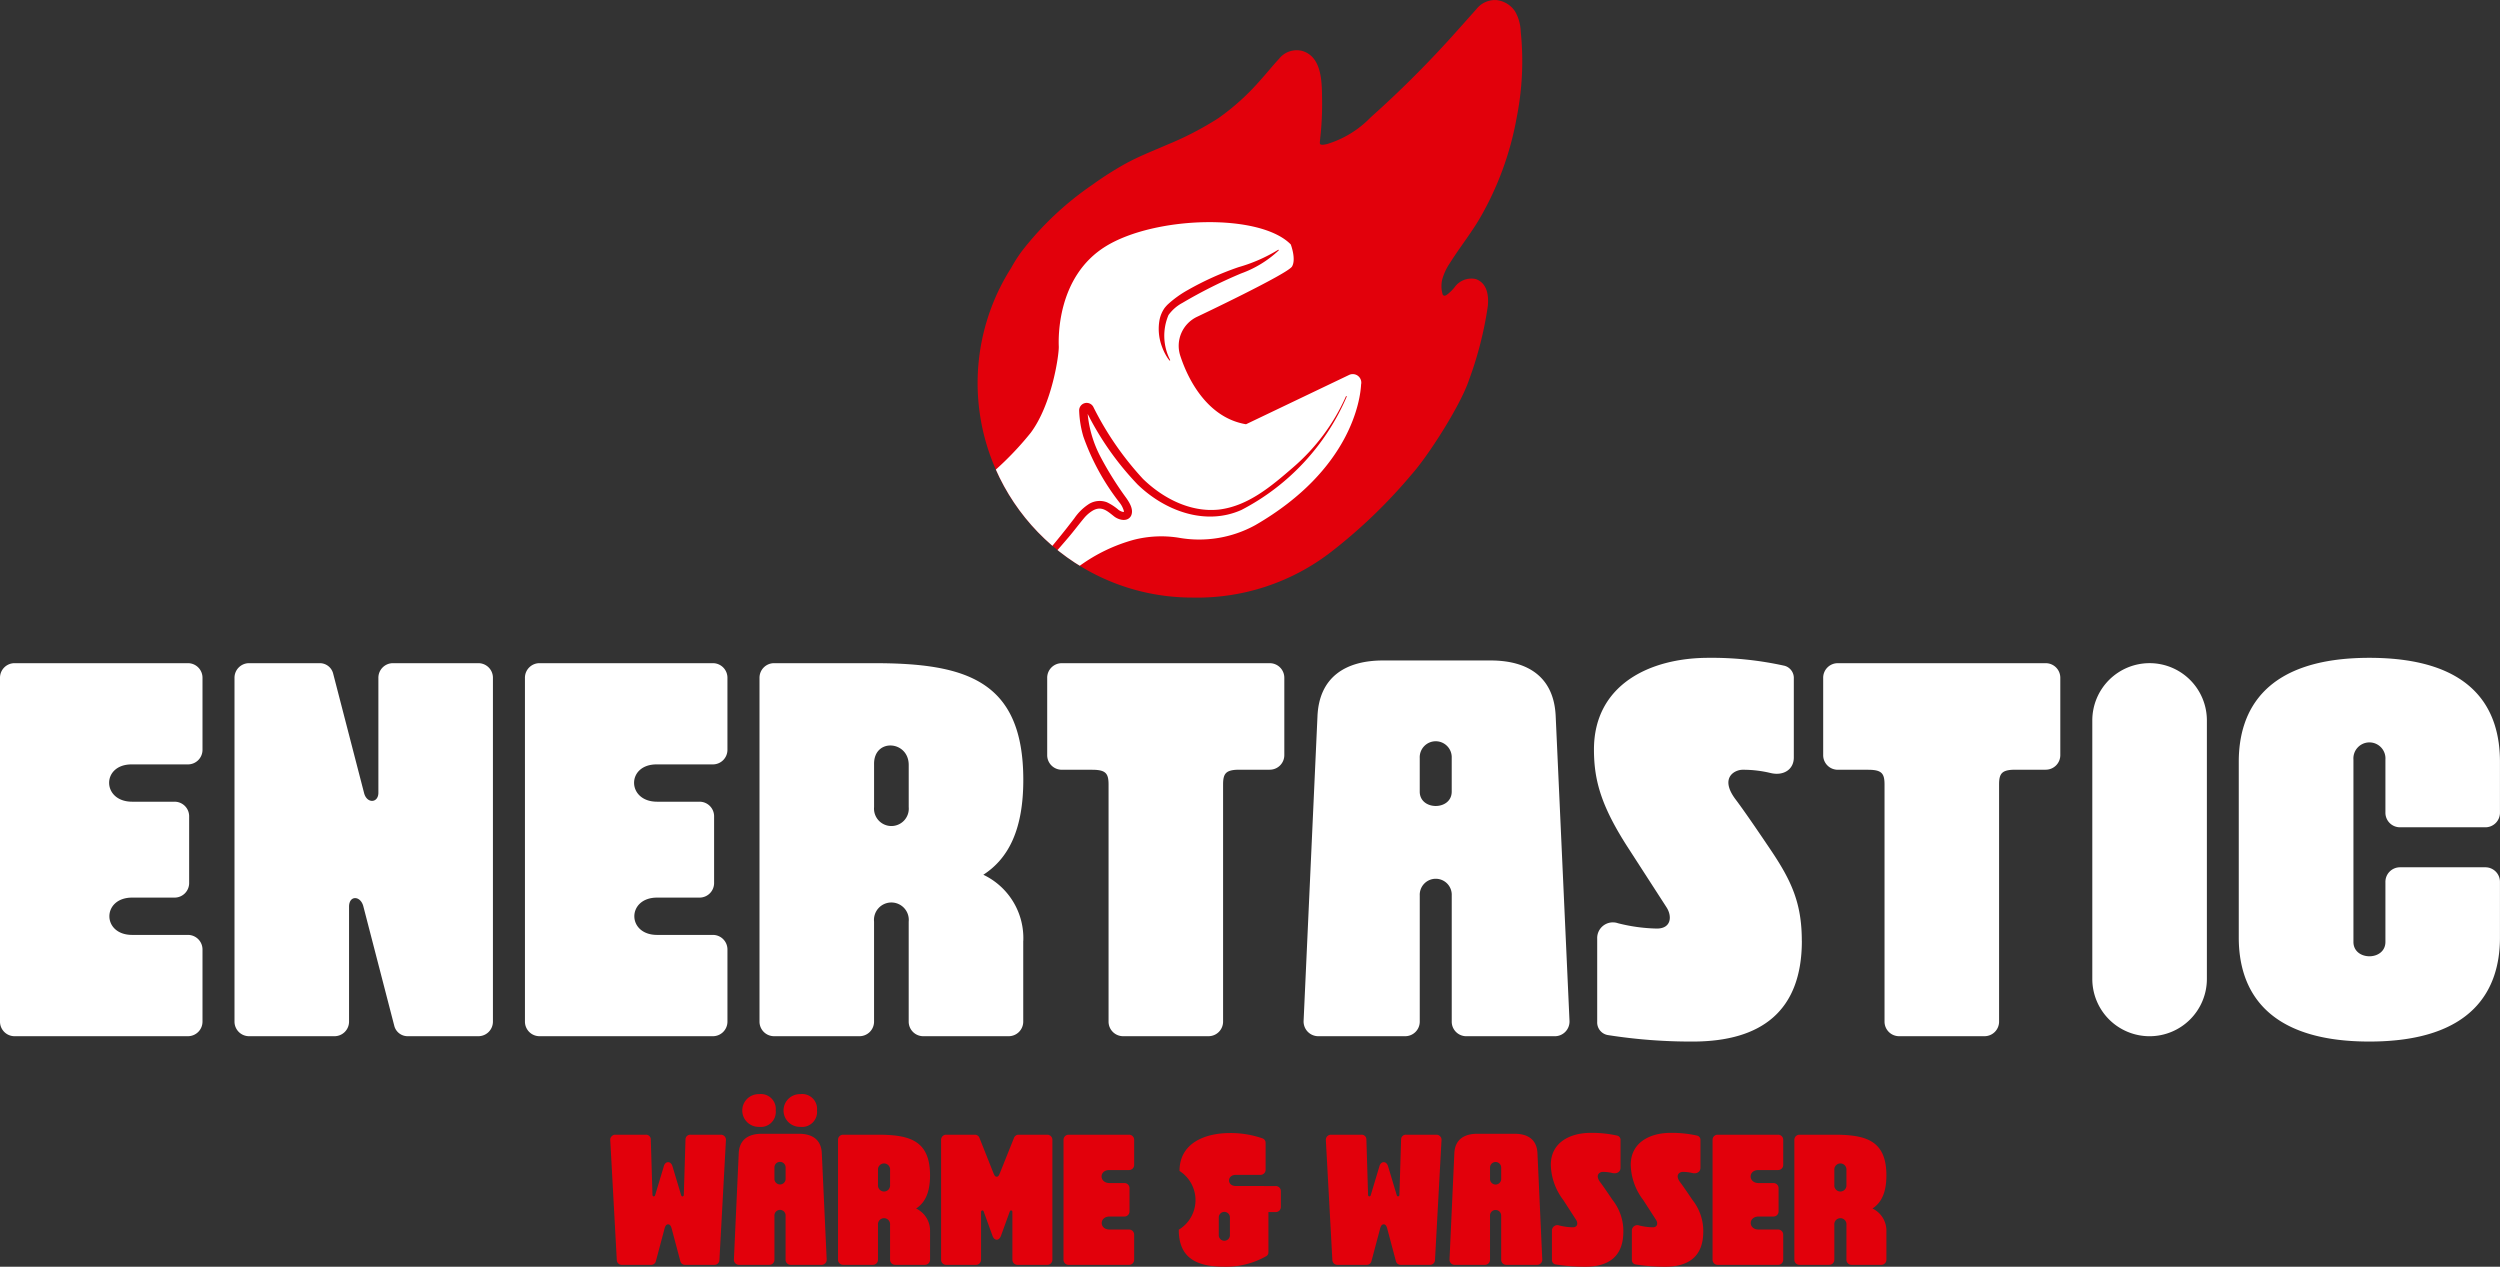
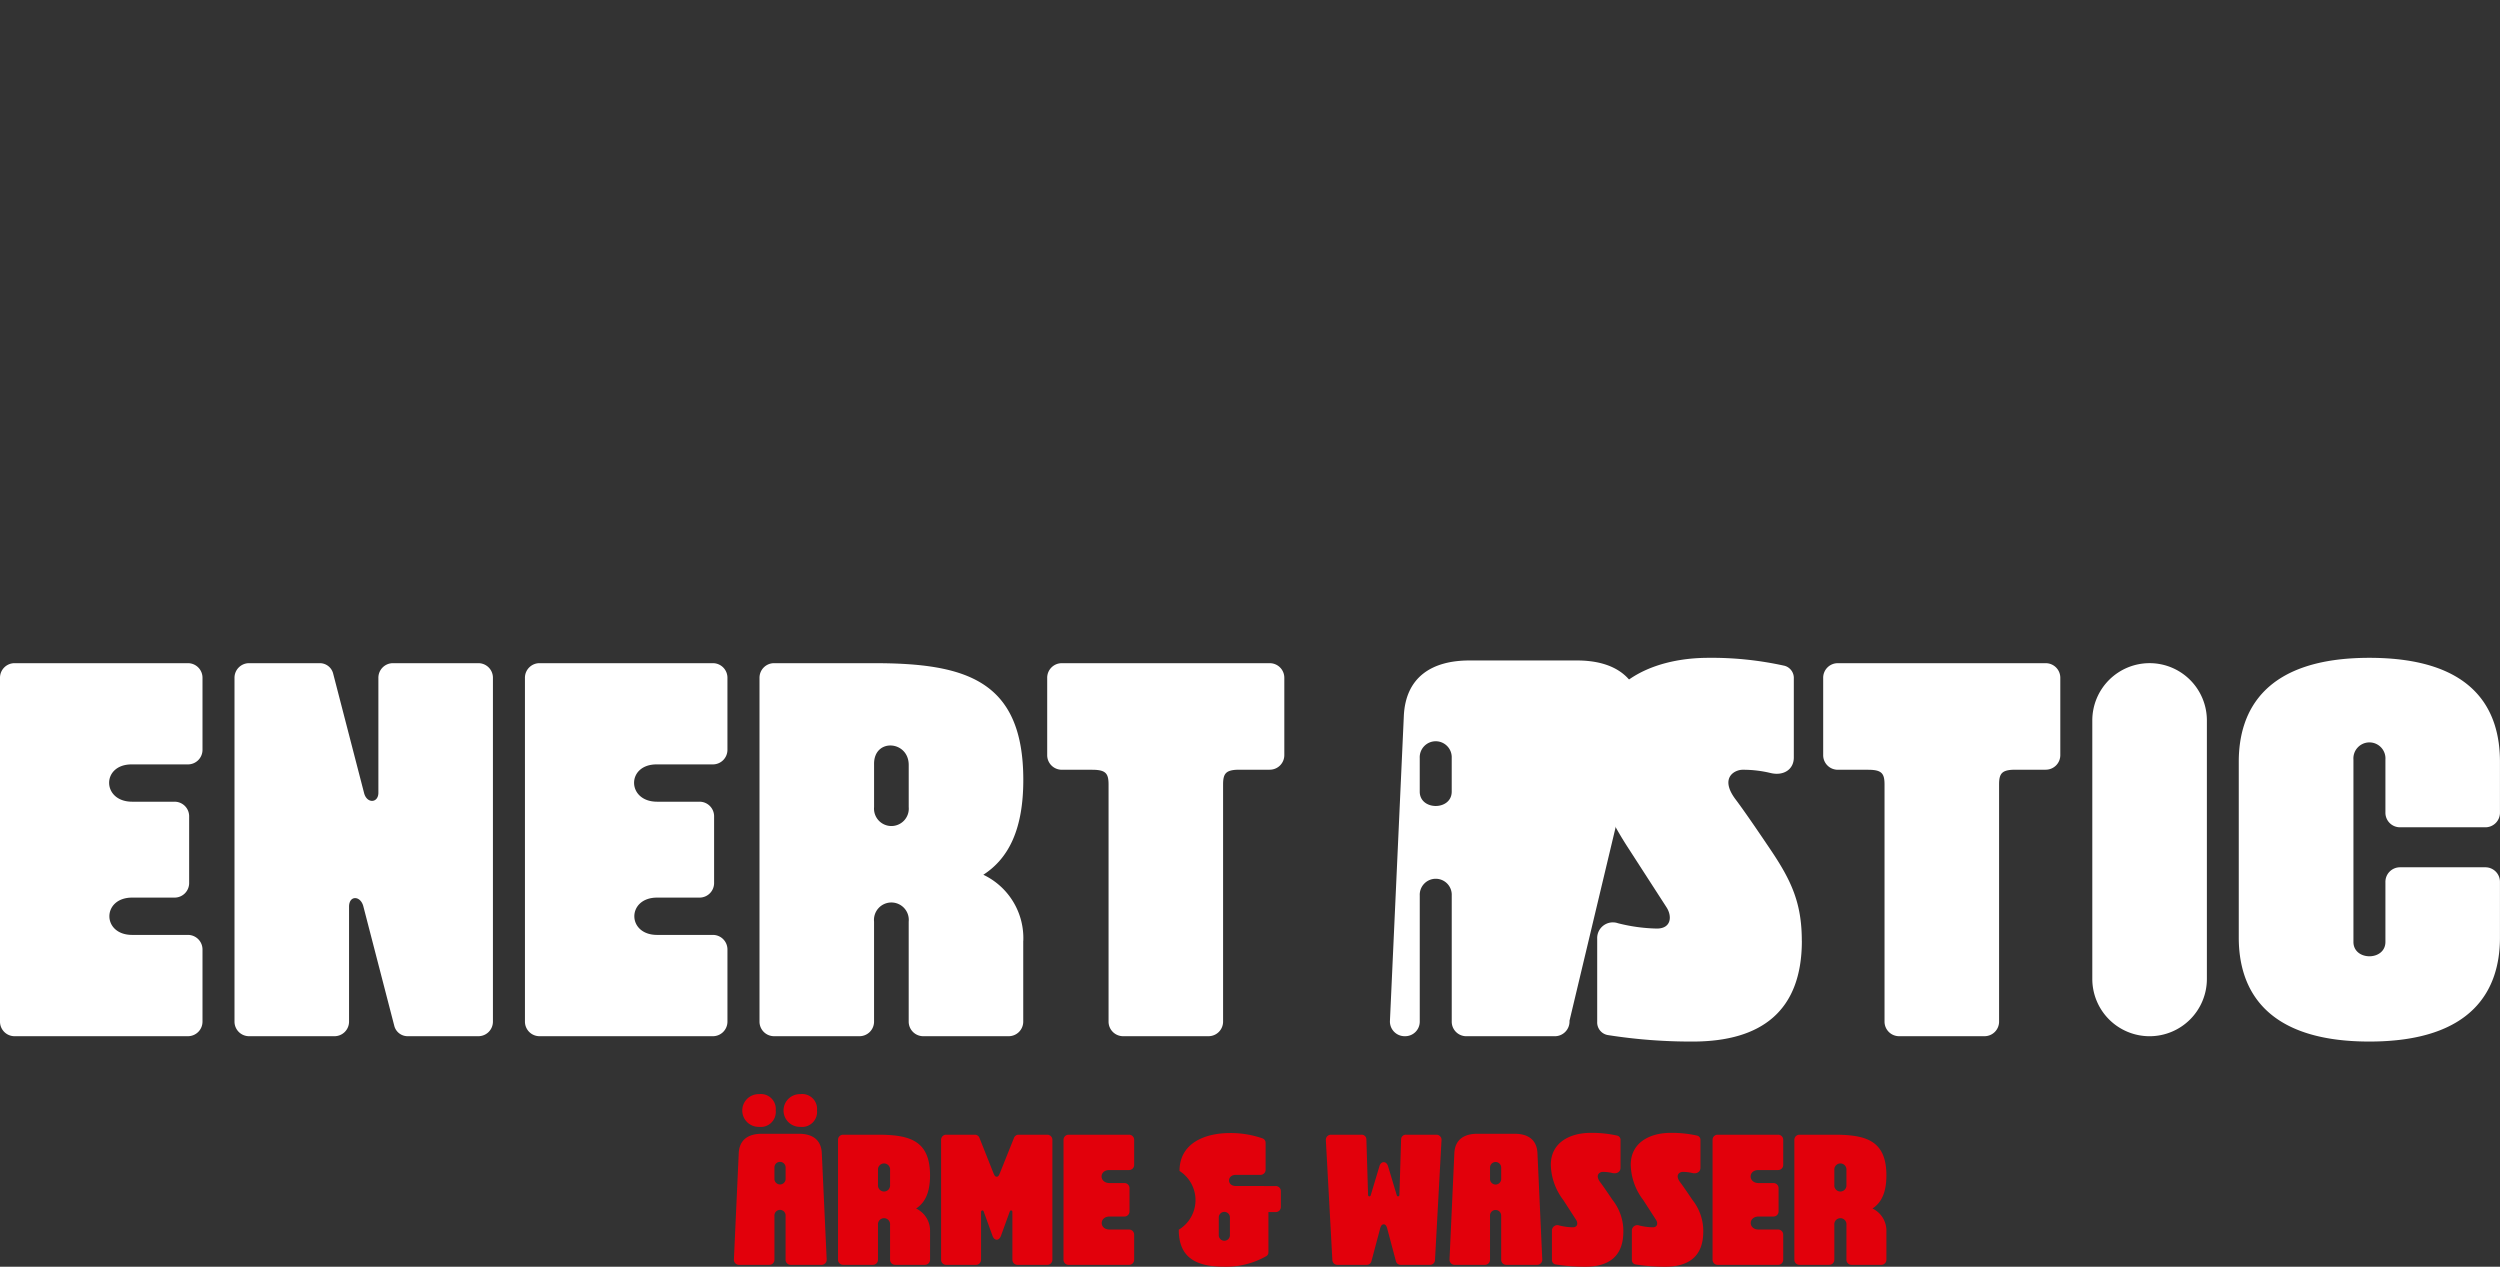
<svg xmlns="http://www.w3.org/2000/svg" width="285.185" height="144.5" viewBox="0 0 285.185 144.5">
  <rect x="0" y="0" width="285.185" height="144.5" fill="#333333" stroke="none" />
  <defs>
    <clipPath id="clip-path">
-       <rect id="Rechteck_2" data-name="Rechteck 2" width="285.185" height="144.5" fill="none" />
-     </clipPath>
+       </clipPath>
    <clipPath id="clip-path-2">
-       <path id="Pfad_25" data-name="Pfad 25" d="M783.632,33.487c.014.018.028.038.028.038l-.028-.038m-.207-.17a.109.109,0,0,0,.018.011h-.005l-.013-.012M786.121,0a2.752,2.752,0,0,0-2.034,1.01c-.762.855-1.519,1.714-2.288,2.563a120.258,120.258,0,0,1-9.8,9.813,11.593,11.593,0,0,1-5,3.054c-.2.042-.644.138-.758,0-.069-.084-.028-.326-.016-.471.024-.3.063-.6.09-.895a35.173,35.173,0,0,0,.141-3.652c-.026-1.921.045-4.931-2.269-5.615a2.556,2.556,0,0,0-2.621.878c-.746.8-1.425,1.659-2.158,2.468a26.811,26.811,0,0,1-4.787,4.329,35.986,35.986,0,0,1-5.78,3c-1.629.71-3.3,1.355-4.858,2.215a38.148,38.148,0,0,0-3.759,2.4,35.447,35.447,0,0,0-8,7.533A16.423,16.423,0,0,0,731,30.543a24.469,24.469,0,0,0,20.638,37.624,24.983,24.983,0,0,0,15.906-5.252,59.708,59.708,0,0,0,9.106-8.769c1.975-2.209,5.645-8,6.568-10.808a41.378,41.378,0,0,0,2.143-8.4c.126-1.192-.056-2.651-1.379-3.108a2.353,2.353,0,0,0-2.387.905,4.627,4.627,0,0,1-.891.879.541.541,0,0,1-.291.122c-.006-.008-.11-.036-.081-.019a.477.477,0,0,1-.109-.089,3.336,3.336,0,0,1-.06-1.754A6.38,6.38,0,0,1,781.042,30c1.075-1.719,2.346-3.3,3.379-5.052A35.264,35.264,0,0,0,788.639,13.5a33.032,33.032,0,0,0,.476-9.918,4.921,4.921,0,0,0-.632-2.258A2.915,2.915,0,0,0,786.358.011Q786.243,0,786.13,0Z" transform="translate(-727.166)" fill="none" />
-     </clipPath>
+       </clipPath>
  </defs>
  <g id="Gruppe_166" data-name="Gruppe 166" transform="translate(-817 -29)">
    <g id="Gruppe_84" data-name="Gruppe 84" transform="translate(-2583 234)">
      <path id="Pfad_120" data-name="Pfad 120" d="M0,494.947a1.662,1.662,0,0,1,1.7-1.7H21.4a1.663,1.663,0,0,1,1.7,1.7v8.147a1.662,1.662,0,0,1-1.7,1.7H15.016c-3.465,0-3.4,4.256.061,4.256h4.8a1.662,1.662,0,0,1,1.7,1.7v7.539a1.662,1.662,0,0,1-1.7,1.7h-4.8c-3.466,0-3.466,4.256,0,4.256H21.4a1.663,1.663,0,0,1,1.7,1.7V534.1a1.663,1.663,0,0,1-1.7,1.7H1.7A1.662,1.662,0,0,1,0,534.1Z" transform="translate(3400 -622.596)" fill="#fff" />
      <path id="Pfad_121" data-name="Pfad 121" d="M190.824,494.947a1.662,1.662,0,0,1,1.7-1.7h9.666a1.662,1.662,0,0,1,1.7,1.7V534.1a1.662,1.662,0,0,1-1.7,1.7h-8.025a1.569,1.569,0,0,1-1.52-1.155l-3.526-13.618c-.3-1.276-1.642-1.337-1.642,0V534.1a1.662,1.662,0,0,1-1.7,1.7h-9.666a1.662,1.662,0,0,1-1.7-1.7V494.947a1.662,1.662,0,0,1,1.7-1.7h8.025a1.569,1.569,0,0,1,1.52,1.155l3.526,13.618c.3,1.277,1.642,1.216,1.642,0Z" transform="translate(3252.34 -622.596)" fill="#fff" />
      <path id="Pfad_122" data-name="Pfad 122" d="M390.441,494.947a1.663,1.663,0,0,1,1.7-1.7h19.7a1.662,1.662,0,0,1,1.7,1.7v8.147a1.662,1.662,0,0,1-1.7,1.7h-6.383c-3.465,0-3.4,4.256.061,4.256h4.8a1.662,1.662,0,0,1,1.7,1.7v7.539a1.662,1.662,0,0,1-1.7,1.7h-4.8c-3.465,0-3.465,4.256,0,4.256h6.323a1.662,1.662,0,0,1,1.7,1.7V534.1a1.662,1.662,0,0,1-1.7,1.7h-19.7a1.663,1.663,0,0,1-1.7-1.7Z" transform="translate(3069.441 -622.596)" fill="#fff" />
      <path id="Pfad_123" data-name="Pfad 123" d="M594.944,524.921v9.18a1.662,1.662,0,0,1-1.7,1.7h-9.666a1.662,1.662,0,0,1-1.7-1.7V522.732a1.986,1.986,0,1,0-3.952,0V534.1a1.662,1.662,0,0,1-1.7,1.7h-9.667a1.662,1.662,0,0,1-1.7-1.7V494.948a1.662,1.662,0,0,1,1.7-1.7h11.369c10.457,0,17.023,1.945,17.023,13.314,0,5.593-1.641,8.937-4.56,10.822a8,8,0,0,1,4.56,7.538m-13.071-20.062c0-2.8-4.013-3.1-3.952-.061v4.864a1.984,1.984,0,1,0,3.952,0Z" transform="translate(2921.781 -622.597)" fill="#fff" />
      <path id="Pfad_124" data-name="Pfad 124" d="M780.6,505.405a1.662,1.662,0,0,1-1.7-1.7v-8.755a1.662,1.662,0,0,1,1.7-1.7h23.649a1.662,1.662,0,0,1,1.7,1.7V503.7a1.662,1.662,0,0,1-1.7,1.7h-3.4c-1.581,0-1.885.426-1.885,1.7V534.1a1.662,1.662,0,0,1-1.7,1.7H787.6a1.662,1.662,0,0,1-1.7-1.7V507.107c0-1.276-.3-1.7-1.885-1.7Z" transform="translate(2740.558 -622.597)" fill="#fff" />
-       <path id="Pfad_125" data-name="Pfad 125" d="M999.884,532.363a1.676,1.676,0,0,1-1.7,1.763H988.15a1.662,1.662,0,0,1-1.7-1.7V518.076a1.826,1.826,0,1,0-3.648,0v14.348a1.662,1.662,0,0,1-1.7,1.7h-9.849a1.677,1.677,0,0,1-1.7-1.763l1.581-34.714c.182-4.5,3.222-6.384,7.478-6.384h12.281c4.255,0,7.234,1.885,7.417,6.384ZM986.448,502.39a1.826,1.826,0,1,0-3.648,0v3.83c0,2.189,3.648,2.189,3.648,0Z" transform="translate(2579.155 -620.92)" fill="#fff" />
+       <path id="Pfad_125" data-name="Pfad 125" d="M999.884,532.363a1.676,1.676,0,0,1-1.7,1.763H988.15a1.662,1.662,0,0,1-1.7-1.7V518.076a1.826,1.826,0,1,0-3.648,0v14.348a1.662,1.662,0,0,1-1.7,1.7a1.677,1.677,0,0,1-1.7-1.763l1.581-34.714c.182-4.5,3.222-6.384,7.478-6.384h12.281c4.255,0,7.234,1.885,7.417,6.384ZM986.448,502.39a1.826,1.826,0,1,0-3.648,0v3.83c0,2.189,3.648,2.189,3.648,0Z" transform="translate(2579.155 -620.92)" fill="#fff" />
      <path id="Pfad_126" data-name="Pfad 126" d="M1209.312,521.564c0,7.964-4.56,11.491-12.463,11.491a60.984,60.984,0,0,1-9.606-.73,1.463,1.463,0,0,1-1.277-1.52v-9.484a1.789,1.789,0,0,1,2.371-1.763,19.452,19.452,0,0,0,4.438.608c1.641,0,1.763-1.4,1.094-2.432l-4.2-6.505c-3.222-4.925-4.073-7.9-4.073-11.49,0-7.356,6.323-10.457,13.071-10.457a38.305,38.305,0,0,1,8.694.912,1.445,1.445,0,0,1,1.034,1.459v9c0,1.4-1.216,2.128-2.675,1.763a13.3,13.3,0,0,0-3.162-.365c-.912,0-2.675.912-.791,3.4.73.973,1.885,2.614,4.013,5.776,2.371,3.526,3.526,6.08,3.526,10.335" transform="translate(2396.233 -619.241)" fill="#fff" />
      <path id="Pfad_127" data-name="Pfad 127" d="M1357.751,505.405a1.662,1.662,0,0,1-1.7-1.7v-8.755a1.662,1.662,0,0,1,1.7-1.7H1381.4a1.662,1.662,0,0,1,1.7,1.7V503.7a1.662,1.662,0,0,1-1.7,1.7H1378c-1.58,0-1.884.426-1.884,1.7V534.1a1.662,1.662,0,0,1-1.7,1.7h-9.667a1.662,1.662,0,0,1-1.7-1.7V507.107c0-1.276-.3-1.7-1.885-1.7Z" transform="translate(2251.927 -622.597)" fill="#fff" />
      <path id="Rechteck_70" data-name="Rechteck 70" d="M6.536,0h0a6.535,6.535,0,0,1,6.535,6.535V36.022a6.535,6.535,0,0,1-6.535,6.535h0A6.536,6.536,0,0,1,0,36.021V6.536A6.536,6.536,0,0,1,6.536,0Z" transform="translate(3638.677 -129.351)" fill="#fff" />
      <path id="Pfad_128" data-name="Pfad 128" d="M1681.946,514.877a1.662,1.662,0,0,1,1.7-1.7h9.666a1.662,1.662,0,0,1,1.7,1.7V521.2c0,5.9-3.04,11.855-14.9,11.855s-14.895-5.958-14.895-11.855V501.137c0-5.9,3.04-11.855,14.895-11.855,11.977,0,14.9,5.958,14.9,11.855v5.776a1.662,1.662,0,0,1-1.7,1.7h-9.666a1.662,1.662,0,0,1-1.7-1.7v-6.019a1.829,1.829,0,1,0-3.648,0v20.792c0,2.189,3.648,2.189,3.648,0Z" transform="translate(1990.168 -619.241)" fill="#fff" />
-       <path id="Pfad_129" data-name="Pfad 129" d="M466.5,843.984a.579.579,0,0,1,.594.636l-.742,13.659a.565.565,0,0,1-.573.551h-3.351a.547.547,0,0,1-.53-.4l-.975-3.669c-.085-.361-.212-.552-.424-.552s-.339.191-.424.552l-.976,3.669a.547.547,0,0,1-.53.4h-3.351a.566.566,0,0,1-.573-.551L453.9,844.62a.579.579,0,0,1,.594-.636h3.457a.54.54,0,0,1,.573.551l.191,6.3c0,.212.233.254.3.064l1-3.33c.17-.594.785-.615.976,0l1,3.33c.064.191.3.148.3-.064l.191-6.3a.54.54,0,0,1,.573-.551Z" transform="translate(3015.715 -919.543)" fill="#e2000b" />
      <path id="Pfad_130" data-name="Pfad 130" d="M556.443,832.693a.585.585,0,0,1-.594.615h-3.5a.58.58,0,0,1-.594-.594v-5.005a.637.637,0,1,0-1.272,0v5.005a.58.58,0,0,1-.594.594h-3.436a.585.585,0,0,1-.594-.615l.551-12.11c.064-1.57,1.124-2.227,2.609-2.227H553.3c1.485,0,2.524.657,2.587,2.227ZM550.632,815.7a1.714,1.714,0,0,1-1.909,1.866,1.867,1.867,0,1,1,0-3.733,1.705,1.705,0,0,1,1.909,1.866m1.124,6.532a.637.637,0,1,0-1.272,0v1.336a.64.64,0,0,0,1.272,0Zm3.584-6.532a1.714,1.714,0,0,1-1.909,1.866,1.867,1.867,0,1,1,0-3.733,1.705,1.705,0,0,1,1.909,1.866" transform="translate(2937.86 -894.02)" fill="#e2000b" />
      <path id="Pfad_131" data-name="Pfad 131" d="M633.8,855.034v3.2a.58.58,0,0,1-.594.594h-3.372a.58.58,0,0,1-.594-.594v-3.966a.693.693,0,1,0-1.379,0v3.966a.58.58,0,0,1-.594.594h-3.372a.58.58,0,0,1-.594-.594V844.578a.58.58,0,0,1,.594-.594h3.966c3.648,0,5.939.679,5.939,4.645,0,1.951-.573,3.118-1.591,3.775a2.791,2.791,0,0,1,1.591,2.63m-4.56-7a.693.693,0,1,0-1.379-.021v1.7a.692.692,0,1,0,1.379,0Z" transform="translate(2872.294 -919.543)" fill="#e2000b" />
      <path id="Pfad_132" data-name="Pfad 132" d="M708.362,844.323a.556.556,0,0,1,.488-.339h3.287a.58.58,0,0,1,.594.594v13.659a.58.58,0,0,1-.594.594h-3.372a.58.58,0,0,1-.594-.594v-5.43c0-.212-.233-.255-.3-.063l-1,2.757c-.212.615-.764.615-.976,0l-1-2.757c-.063-.191-.3-.149-.3.063v5.43a.58.58,0,0,1-.594.594h-3.372a.58.58,0,0,1-.594-.594V844.578a.58.58,0,0,1,.594-.594h3.287a.556.556,0,0,1,.488.339l1.548,3.9c.148.361.212.551.424.551s.276-.191.424-.551Z" transform="translate(2807.318 -919.543)" fill="#e2000b" />
      <path id="Pfad_133" data-name="Pfad 133" d="M791.037,844.578a.58.58,0,0,1,.594-.594H798.5a.58.58,0,0,1,.594.594v2.842a.58.58,0,0,1-.594.594h-2.227c-1.209,0-1.188,1.485.021,1.485h1.676a.58.58,0,0,1,.594.594v2.63a.58.58,0,0,1-.594.594H796.3c-1.209,0-1.209,1.485,0,1.485H798.5a.58.58,0,0,1,.594.594v2.842a.58.58,0,0,1-.594.594h-6.872a.58.58,0,0,1-.594-.594Z" transform="translate(2730.284 -919.543)" fill="#e2000b" />
      <path id="Pfad_134" data-name="Pfad 134" d="M887.82,848.785a.58.58,0,0,1,.594.594v1.781a.58.58,0,0,1-.594.594h-.827v4.6a.489.489,0,0,1-.233.424,9.3,9.3,0,0,1-4.793,1.209c-3.16,0-5.2-.976-5.2-4.221a3.941,3.941,0,0,0,.085-6.7c0-3.16,2.863-4.327,5.769-4.327a11.083,11.083,0,0,1,3.712.615.523.523,0,0,1,.339.488v3.075a.58.58,0,0,1-.594.594h-2.8c-1.039,0-1.039,1.272,0,1.272Zm-5.218,3.584a.636.636,0,1,0-1.272,0v2.057a.637.637,0,0,0,1.272,0Z" transform="translate(2657.7 -918.489)" fill="#e2000b" />
      <path id="Pfad_135" data-name="Pfad 135" d="M998.742,843.984a.579.579,0,0,1,.594.636l-.742,13.659a.565.565,0,0,1-.573.551h-3.351a.547.547,0,0,1-.53-.4l-.976-3.669c-.085-.361-.212-.552-.424-.552s-.339.191-.424.552l-.976,3.669a.547.547,0,0,1-.53.4h-3.351a.566.566,0,0,1-.573-.551l-.742-13.659a.579.579,0,0,1,.594-.636h3.457a.54.54,0,0,1,.573.551l.191,6.3c0,.212.233.254.3.064l1-3.33c.17-.594.785-.615.976,0l1,3.33c.064.191.3.148.3-.064l.191-6.3a.54.54,0,0,1,.573-.551Z" transform="translate(2565.102 -919.543)" fill="#e2000b" />
      <path id="Pfad_136" data-name="Pfad 136" d="M1088.687,857.63a.585.585,0,0,1-.594.615h-3.5a.58.58,0,0,1-.594-.594v-5.005a.637.637,0,1,0-1.273,0v5.005a.58.58,0,0,1-.594.594H1078.7a.585.585,0,0,1-.594-.615l.551-12.11c.064-1.57,1.124-2.227,2.609-2.227h4.284c1.485,0,2.524.657,2.588,2.227ZM1084,847.174a.637.637,0,1,0-1.273,0v1.336a.64.64,0,0,0,1.273,0Z" transform="translate(2487.246 -918.958)" fill="#e2000b" />
      <path id="Pfad_137" data-name="Pfad 137" d="M1161.745,853.863c0,2.778-1.591,4.009-4.348,4.009a21.283,21.283,0,0,1-3.351-.255.51.51,0,0,1-.446-.53v-3.309a.624.624,0,0,1,.827-.615,6.787,6.787,0,0,0,1.548.212c.573,0,.615-.488.382-.848l-1.463-2.269a6.856,6.856,0,0,1-1.421-4.009c0-2.566,2.206-3.648,4.56-3.648a13.362,13.362,0,0,1,3.033.318.5.5,0,0,1,.361.509v3.139c0,.488-.424.742-.933.615a4.629,4.629,0,0,0-1.1-.127c-.318,0-.933.318-.276,1.188.255.339.657.912,1.4,2.015a5.755,5.755,0,0,1,1.23,3.605" transform="translate(2423.435 -918.372)" fill="#e2000b" />
      <path id="Pfad_138" data-name="Pfad 138" d="M1221.205,853.863c0,2.778-1.59,4.009-4.348,4.009a21.283,21.283,0,0,1-3.351-.255.51.51,0,0,1-.446-.53v-3.309a.624.624,0,0,1,.827-.615,6.787,6.787,0,0,0,1.548.212c.573,0,.615-.488.382-.848l-1.464-2.269a6.857,6.857,0,0,1-1.421-4.009c0-2.566,2.206-3.648,4.56-3.648a13.363,13.363,0,0,1,3.033.318.5.5,0,0,1,.361.509v3.139c0,.488-.424.742-.933.615a4.63,4.63,0,0,0-1.1-.127c-.318,0-.933.318-.276,1.188.255.339.657.912,1.4,2.015a5.755,5.755,0,0,1,1.23,3.605" transform="translate(2373.093 -918.372)" fill="#e2000b" />
      <path id="Pfad_139" data-name="Pfad 139" d="M1273.777,844.578a.58.58,0,0,1,.594-.594h6.872a.58.58,0,0,1,.594.594v2.842a.58.58,0,0,1-.594.594h-2.227c-1.209,0-1.188,1.485.021,1.485h1.676a.58.58,0,0,1,.594.594v2.63a.58.58,0,0,1-.594.594h-1.676c-1.209,0-1.209,1.485,0,1.485h2.206a.58.58,0,0,1,.594.594v2.842a.58.58,0,0,1-.594.594h-6.872a.58.58,0,0,1-.594-.594Z" transform="translate(2321.582 -919.543)" fill="#e2000b" />
      <path id="Pfad_140" data-name="Pfad 140" d="M1345.118,855.034v3.2a.58.58,0,0,1-.594.594h-3.372a.58.58,0,0,1-.594-.594v-3.966a.693.693,0,1,0-1.379,0v3.966a.58.58,0,0,1-.594.594h-3.372a.58.58,0,0,1-.594-.594V844.578a.58.58,0,0,1,.594-.594h3.966c3.648,0,5.939.679,5.939,4.645,0,1.951-.573,3.118-1.591,3.775a2.791,2.791,0,0,1,1.591,2.63m-4.56-7a.693.693,0,1,0-1.379-.021v1.7a.692.692,0,1,0,1.379,0Z" transform="translate(2270.071 -919.543)" fill="#e2000b" />
    </g>
    <g id="Enertastic-Logo" transform="translate(-2583 234)">
      <g id="Gruppe_1" data-name="Gruppe 1" transform="translate(3400 -205)" clip-path="url(#clip-path)">
        <path id="Pfad_22" data-name="Pfad 22" d="M781.043,30c1.075-1.719,2.346-3.3,3.379-5.052A35.265,35.265,0,0,0,788.64,13.5a33.032,33.032,0,0,0,.476-9.918,4.921,4.921,0,0,0-.632-2.258A2.914,2.914,0,0,0,786.358.011a2.691,2.691,0,0,0-2.271,1c-.762.855-1.519,1.714-2.287,2.563a120.281,120.281,0,0,1-9.8,9.813,11.6,11.6,0,0,1-5,3.054c-.2.042-.644.138-.758,0-.069-.084-.028-.326-.016-.471.024-.3.063-.6.09-.894a35.173,35.173,0,0,0,.141-3.652c-.026-1.921.045-4.931-2.269-5.615a2.556,2.556,0,0,0-2.621.878c-.746.8-1.425,1.659-2.158,2.467a26.8,26.8,0,0,1-4.787,4.329,36,36,0,0,1-5.78,3c-1.629.71-3.3,1.355-4.859,2.215a38.086,38.086,0,0,0-3.759,2.4,35.445,35.445,0,0,0-8,7.533A16.424,16.424,0,0,0,731,30.543a24.469,24.469,0,0,0,20.638,37.624,24.982,24.982,0,0,0,15.906-5.252,59.725,59.725,0,0,0,9.106-8.769c1.975-2.209,5.645-8,6.568-10.808a41.4,41.4,0,0,0,2.143-8.4c.126-1.192-.056-2.651-1.379-3.108a2.353,2.353,0,0,0-2.386.905,4.627,4.627,0,0,1-.891.879.542.542,0,0,1-.291.122c-.006-.008-.113-.037-.08-.019a.481.481,0,0,1-.11-.09,3.336,3.336,0,0,1-.06-1.754A6.38,6.38,0,0,1,781.043,30m2.59,3.486c.023.03.048.068,0,0m-.189-.159h-.005l-.013-.012a.118.118,0,0,0,.018.011" transform="translate(-615.642 0)" fill="#e2000b" />
        <rect id="Rechteck_4" data-name="Rechteck 4" width="2875.026" height="642.389" transform="translate(-1294.92 1576.772)" fill="#e2000b" />
      </g>
      <g id="Gruppe_3" data-name="Gruppe 3" transform="translate(3511.525 -205)" clip-path="url(#clip-path-2)">
        <path id="Pfad_23" data-name="Pfad 23" d="M835.955,380.77s0,0,0,0,.016,0,.007,0l-.012,0,0,0" transform="translate(-819.268 -322.37)" fill="#fff" />
-         <path id="Pfad_24" data-name="Pfad 24" d="M637.459,195.46a35.372,35.372,0,0,0,6.43-6.205c2.441-3.285,3.227-8.921,3.194-9.828s-.247-7.988,5.373-11.441,17.571-3.8,21.092-.206c0,0,.641,1.679.14,2.52s-10.807,5.723-10.807,5.723a3.663,3.663,0,0,0-1.939,4.45c1,3.074,3.3,7.115,7.5,7.818l11.783-5.636a.972.972,0,0,1,1.344,1.1c-.075,1.567-1.061,9.676-12.057,16.038a13.289,13.289,0,0,1-8.793,1.435,12.661,12.661,0,0,0-5.106.251,19.079,19.079,0,0,0-6.088,2.922L631.01,219.883l-9.365-11.2Zm22.116-19.592a4.644,4.644,0,0,1,1.6-1.414,55.075,55.075,0,0,1,6.716-3.37,12.369,12.369,0,0,0,4.274-2.618.047.047,0,0,0,0-.067.05.05,0,0,0-.068,0,18.23,18.23,0,0,1-4.508,1.972,33.908,33.908,0,0,0-5.8,2.616,11.924,11.924,0,0,0-2.307,1.67,4.816,4.816,0,0,0-.327.371,3.606,3.606,0,0,0-.575,1.343,5.746,5.746,0,0,0,.268,3.051,6.1,6.1,0,0,0,.656,1.319q.1.138.2.269a.048.048,0,0,0,.081-.05,6.052,6.052,0,0,1-.2-5.092M632.256,216.73A118.3,118.3,0,0,0,648.2,201.182c.6-.707,1.161-1.458,1.75-2.165a3.949,3.949,0,0,1,1.027-.888c1-.55,1.627.052,2.4.66.541.437,1.562.688,1.956-.065.316-.693-.165-1.463-.545-2.011A37.813,37.813,0,0,1,651.84,192a13.187,13.187,0,0,1-1.461-4.886,33.517,33.517,0,0,0,5.7,8.054c3.087,2.988,7.713,4.742,11.837,2.9a26.167,26.167,0,0,0,12.013-12.924.048.048,0,1,0-.09-.034,23.034,23.034,0,0,1-6.022,8.1c-2.473,2.141-5.143,4.422-8.482,4.816-3.234.334-6.37-1.283-8.646-3.5a35.2,35.2,0,0,1-5.674-8.231.858.858,0,0,0-1.607.449,11.856,11.856,0,0,0,.481,2.958,26.639,26.639,0,0,0,4.136,7.539,2.671,2.671,0,0,1,.475.917.547.547,0,0,1,.012.125s0,.007,0,.009a.567.567,0,0,1-.219-.031,1.34,1.34,0,0,1-.388-.2,5.833,5.833,0,0,0-1.333-.871,2.34,2.34,0,0,0-2.01.175,5.88,5.88,0,0,0-1.711,1.666c-.208.271-.636.819-.845,1.09-1.557,1.979-3.224,3.929-4.931,5.788-2.806,3.068-5.795,6.009-8.832,8.844-.493.464-1.54,1.435-2.043,1.9a.048.048,0,0,0,.062.075" transform="translate(-637.829 -139.895)" fill="#fff" />
      </g>
    </g>
  </g>
</svg>